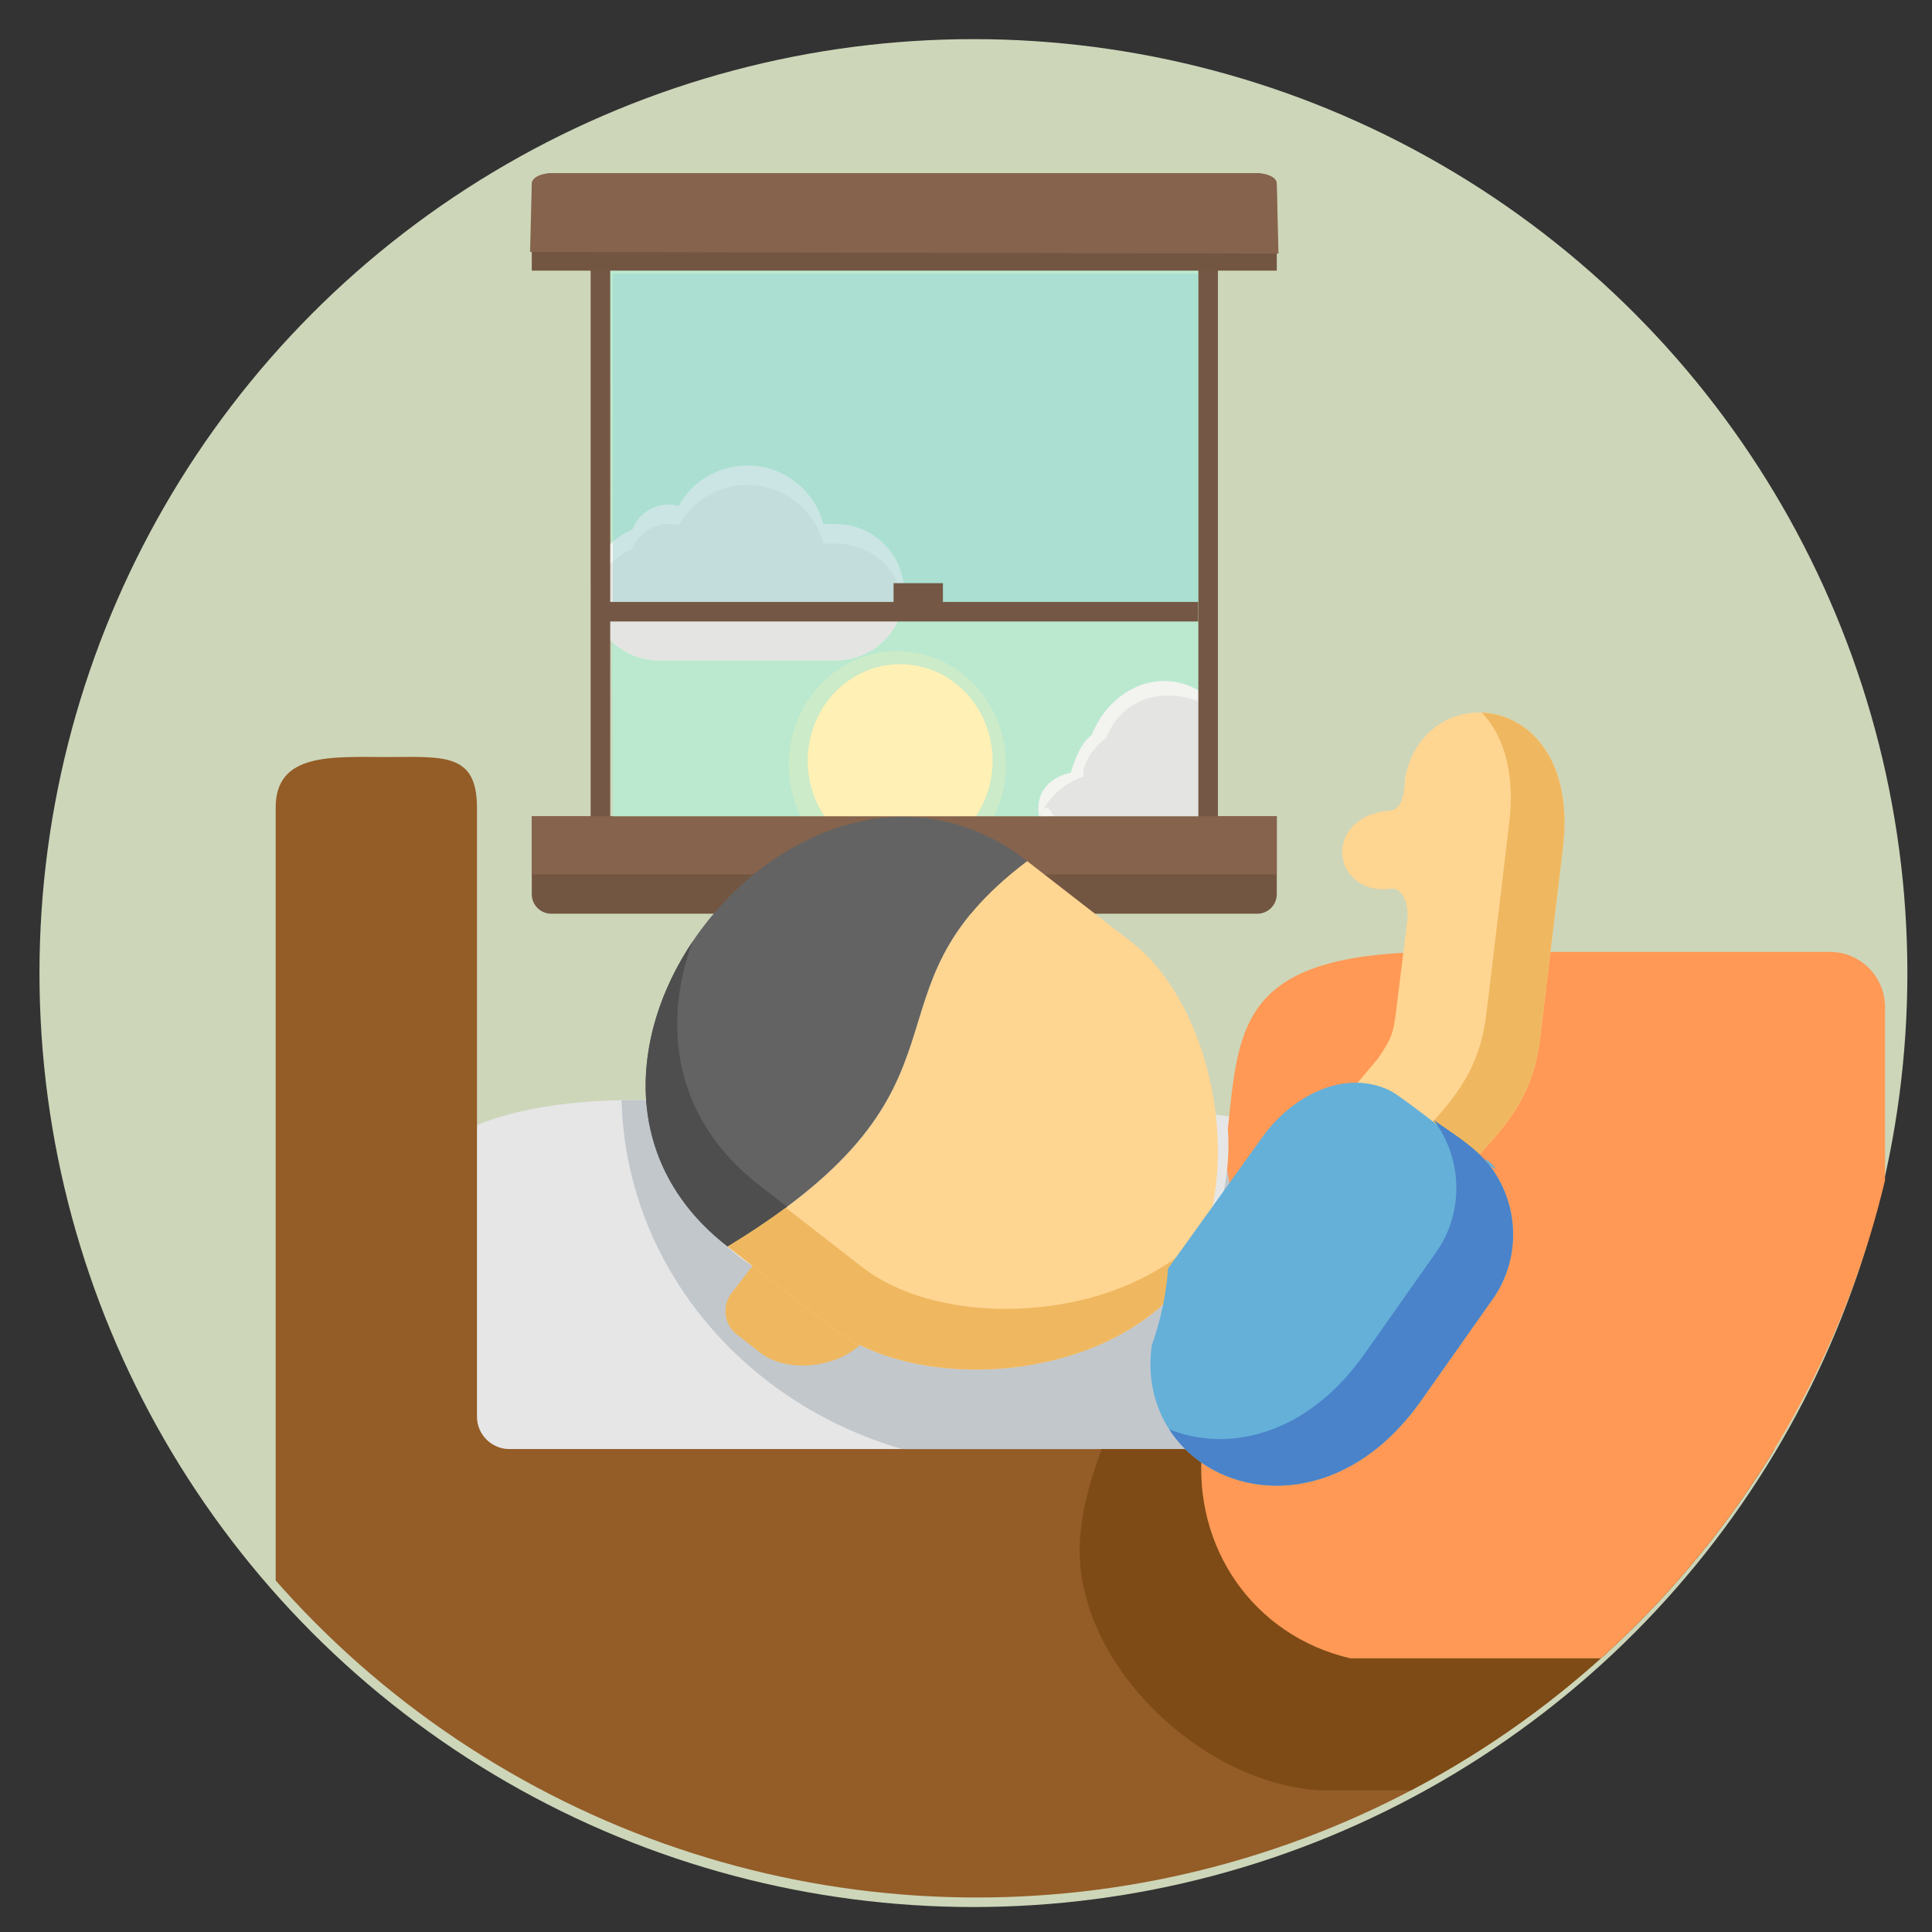
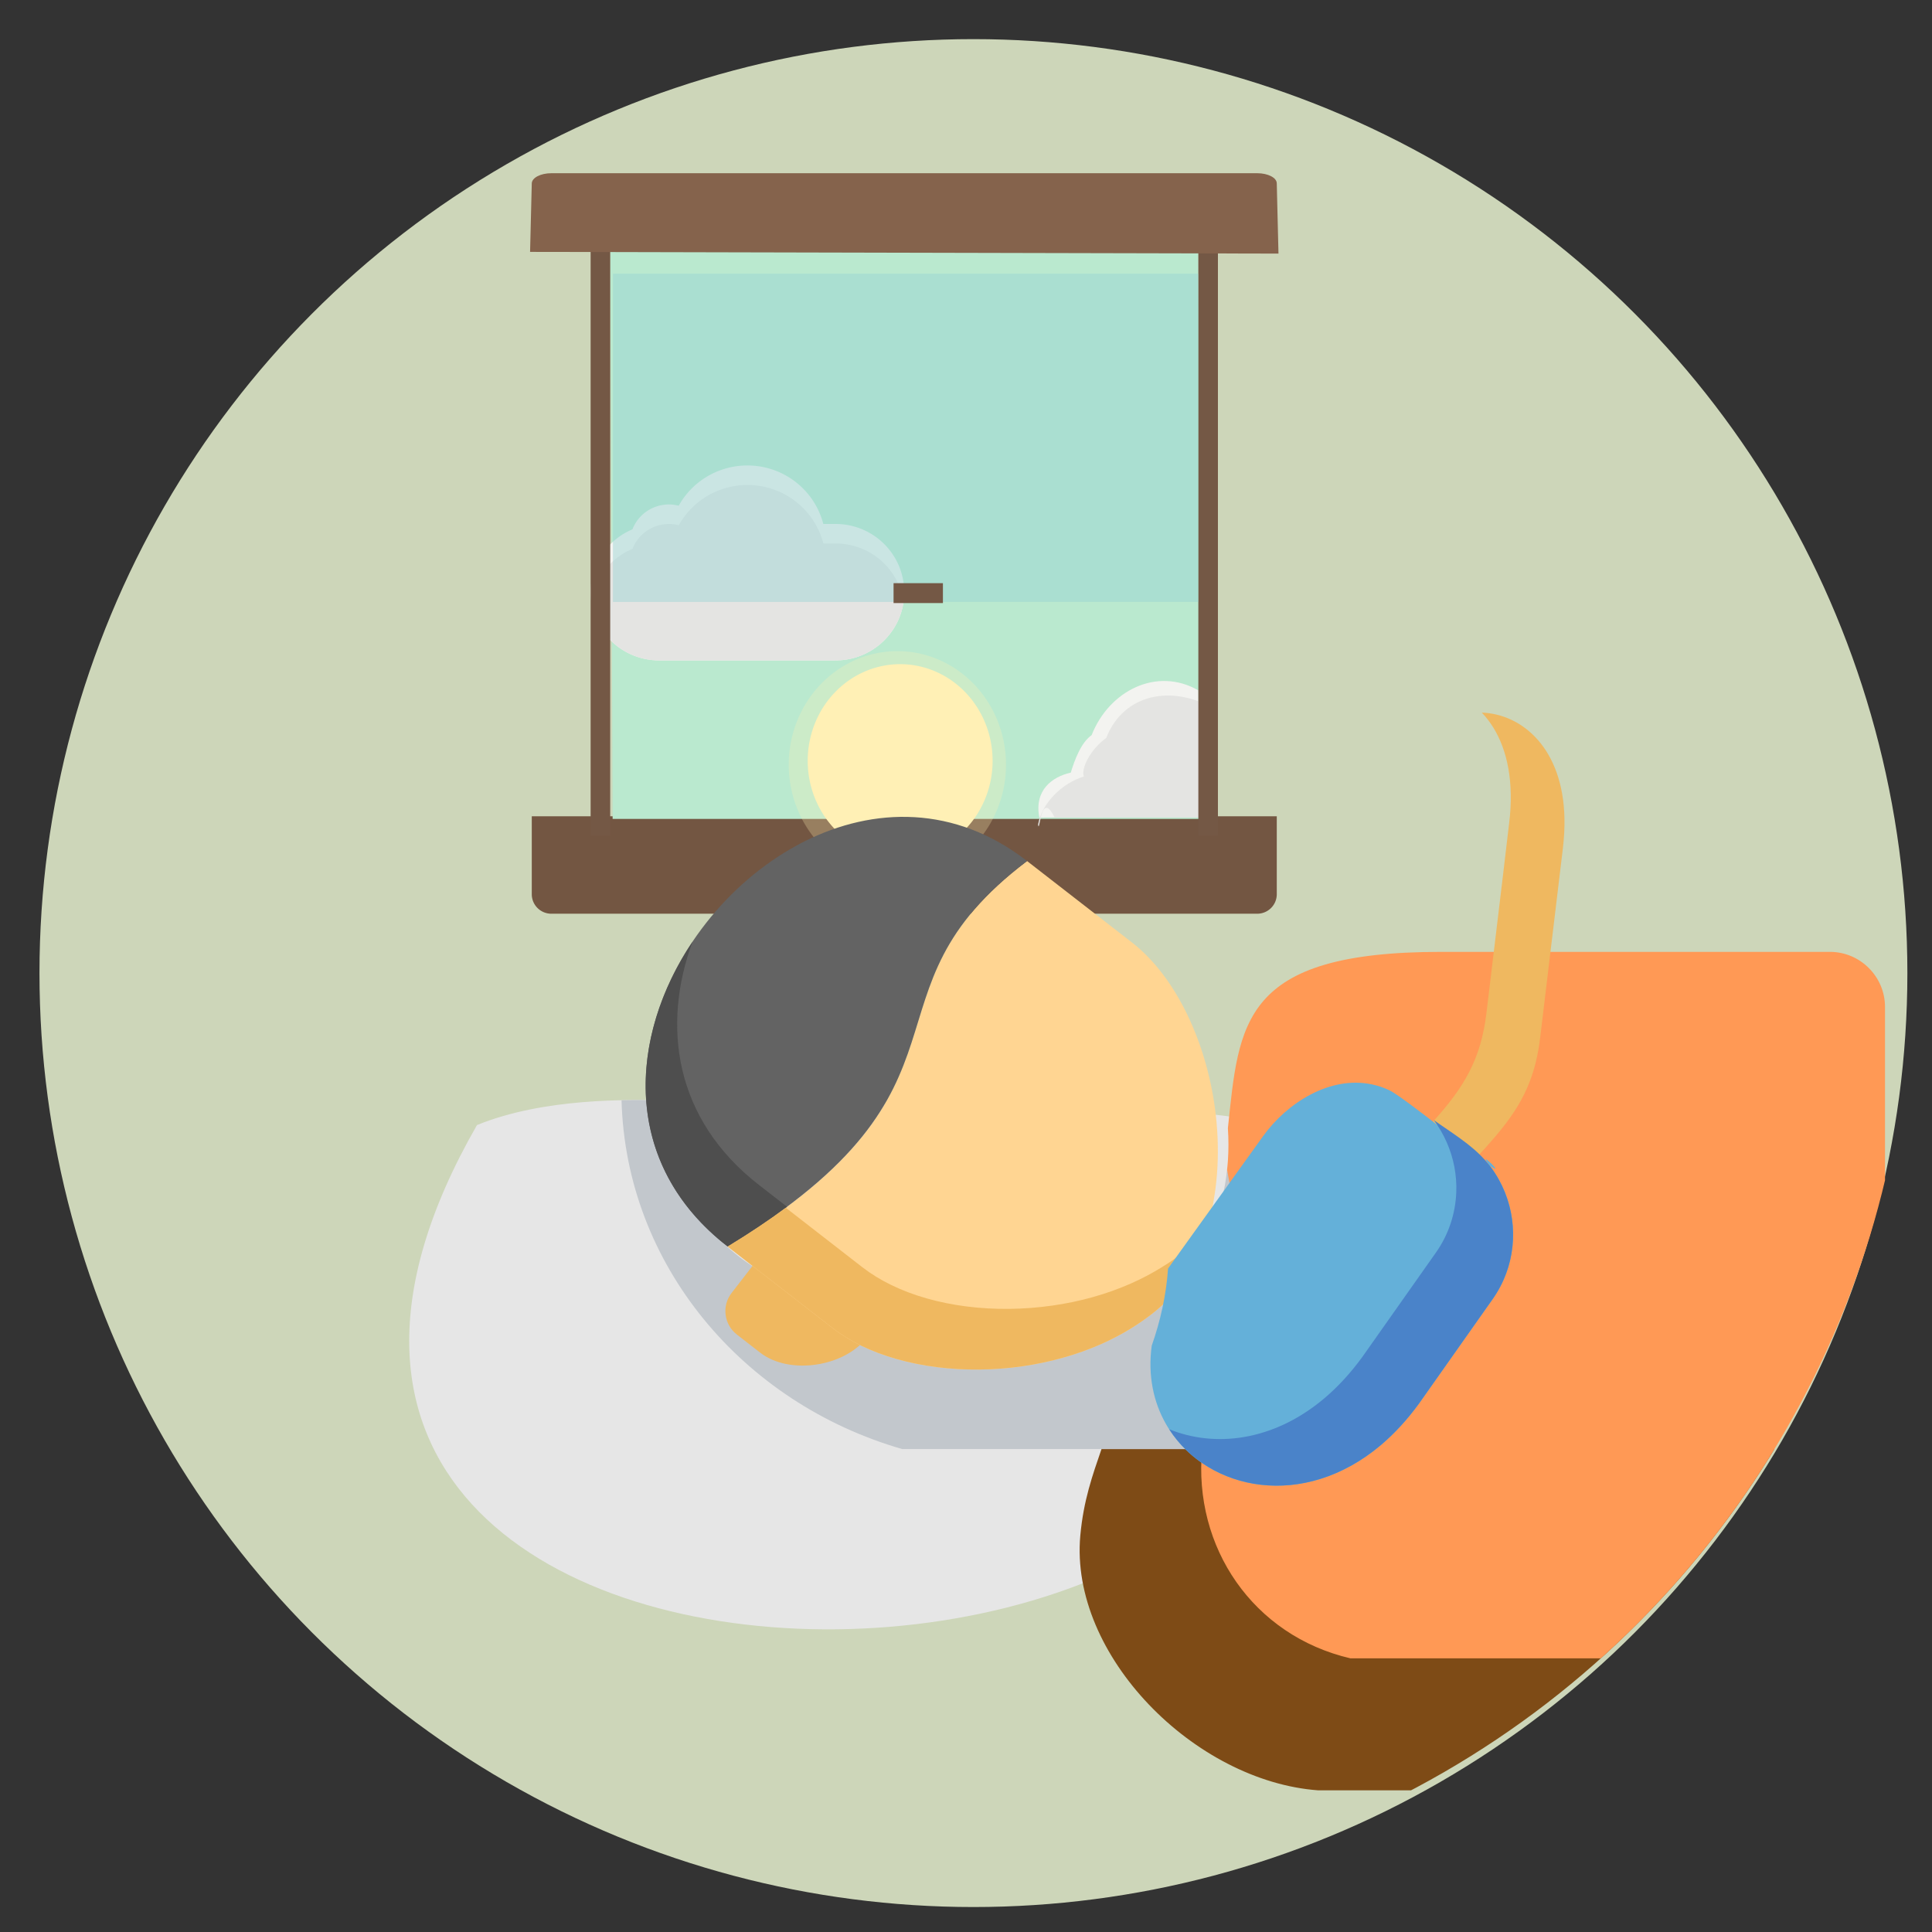
<svg xmlns="http://www.w3.org/2000/svg" xmlns:ns1="http://sodipodi.sourceforge.net/DTD/sodipodi-0.dtd" xmlns:ns2="http://www.inkscape.org/namespaces/inkscape" height="300" viewBox="0 0 37.5 37.5" width="300" version="1.1" id="svg898" ns1:docname="wakeTime.svg" ns2:version="1.0beta2 (2b71d25, 2019-12-03)" ns2:export-filename="/Users/mike.xiao/Documents/Projects/DBT_icons/dbt_icons/wakeTime.png" ns2:export-xdpi="197.75999" ns2:export-ydpi="197.75999">
  <rect x="0" y="0" width="37.5" height="37.5" fill="#333333" stroke="none" />
  <defs id="defs902">
    <clipPath id="clipPath1046" clipPathUnits="userSpaceOnUse">
      <circle r="297.057" cy="151.482" cx="223.039" id="circle1048" style="opacity:1;fill:#554133;fill-opacity:1;stroke-width:3.962" />
    </clipPath>
  </defs>
  <ns1:namedview pagecolor="#ffffff" bordercolor="#666666" ns2:document-rotation="0" borderopacity="1" objecttolerance="10" gridtolerance="10" guidetolerance="10" ns2:pageopacity="0" ns2:pageshadow="2" ns2:window-width="1369" ns2:window-height="805" id="namedview900" showgrid="false" ns2:zoom="1.7330633" ns2:cx="186.76718" ns2:cy="137.53471" ns2:window-x="7" ns2:window-y="31" ns2:window-maximized="0" ns2:current-layer="g952" />
  <g id="flat" transform="matrix(0.752,0,0,0.752,7.66,17.693)">
    <g id="g952" transform="matrix(1.33,0,0,1.33,-6.857,-28.161)">
      <circle style="opacity:1;fill:#cdd6b9;fill-opacity:1;stroke-width:0.242" id="path943" cx="16.388" cy="22.368" r="18.125" />
      <path style="fill:#745845;fill-opacity:1;stroke-width:0.049" id="path949-9" fill="#c99977" d="m 14.799,8.239 h 0.38 V 20.282 h -0.38 z" ns2:connector-curvature="0" />
      <path id="path903" fill="#a27b60" d="m 22.275,19.325 v 1.513 A 0.38,0.378 0 0 1 21.895,21.216 H 8.198 A 0.38,0.378 0 0 1 7.817,20.838 v -1.513 z" ns2:connector-curvature="0" style="fill:#735642;fill-opacity:1;stroke-width:0.047" />
      <path style="fill:#bae9cf;stroke-width:0.047;fill-opacity:1" id="path905" fill="#3775a4" d="M 9.339,8.358 H 20.753 l 0.047,11.018 H 9.386 Z" ns2:connector-curvature="0" ns1:nodetypes="ccccc" />
      <path id="path911" fill="#f3f3f0" d="m 17.667,19.349 c -0.103,-0.526 0.244,-0.79 0.61,-0.871 0.074,-0.242 0.197,-0.582 0.405,-0.728 0.339,-0.863 1.264,-1.332 2.071,-0.869 l 0.003,2.449 z" ns2:connector-curvature="0" ns1:nodetypes="cccccc" style="stroke-width:0.047" />
      <path id="path913" fill="#e4e4e2" d="m 17.963,19.349 c -0.275,-0.568 -0.286,0.349 -0.321,0.138 0.073,-0.424 0.475,-0.809 0.889,-0.934 -0.055,-0.139 0.102,-0.505 0.435,-0.75 0.339,-0.863 1.276,-1.033 2.084,-0.571 l 0.047,2.117 z" ns2:connector-curvature="0" ns1:nodetypes="ccccccc" style="stroke-width:0.047" />
      <path id="path915" fill="#f3f3f0" d="m 15.046,14.976 a 1.317,1.309 0 0 1 -0.014,0.189 1.332,1.324 0 0 1 -1.318,1.135 h -3.424 a 1.331,1.323 0 0 1 -1.318,-1.135 1.31,1.303 0 0 1 -0.014,-0.189 1.332,1.324 0 0 1 0.813,-1.22 0.757,0.752 0 0 1 0.898,-0.458 1.522,1.513 0 0 1 2.806,0.354 h 0.238 a 1.332,1.324 0 0 1 1.332,1.324 z" ns2:connector-curvature="0" style="stroke-width:0.047" />
      <path id="path917" fill="#e4e4e2" d="M 15.032,15.165 A 1.332,1.324 0 0 1 13.714,16.3 H 10.29 A 1.331,1.323 0 0 1 8.972,15.165 1.331,1.323 0 0 1 9.772,14.135 a 0.757,0.752 0 0 1 0.898,-0.458 1.522,1.513 0 0 1 2.806,0.354 h 0.238 a 1.331,1.323 0 0 1 1.318,1.135 z" ns2:connector-curvature="0" style="stroke-width:0.047" />
      <g id="g931" fill="#fbb540" transform="matrix(0.048,0,0,0.047,2.871,1.929)" />
      <path id="path947" fill="#c99977" d="M 8.959,8.358 H 9.339 V 19.704 H 8.959 Z" ns2:connector-curvature="0" style="fill:#745845;fill-opacity:1;stroke-width:0.047" />
      <path id="path949" fill="#c99977" d="m 20.753,8.358 h 0.38 V 19.704 h -0.38 z" ns2:connector-curvature="0" style="fill:#745845;fill-opacity:1;stroke-width:0.047" />
-       <path id="path923" fill="#a27b60" d="M 22.275,8.736 H 7.817 V 7.223 A 0.38,0.378 0 0 1 8.198,6.845 H 21.895 a 0.38,0.378 0 0 1 0.38,0.378 z" ns2:connector-curvature="0" style="fill:#735642;fill-opacity:1;stroke-width:0.047" />
      <path id="path1568" style="fill:#fff0b5;fill-opacity:1;stroke-width:0.316;stroke-linecap:round;paint-order:stroke fill markers;stop-color:#000000" d="m 16.76,18.248 a 1.794,1.875 0 0 1 -1.794,1.875 1.794,1.875 0 0 1 -1.794,-1.875 1.794,1.875 0 0 1 1.794,-1.875 1.794,1.875 0 0 1 1.794,1.875 z" />
      <path d="m 17.02,18.324 a 2.108,2.204 0 0 1 -2.108,2.204 2.108,2.204 0 0 1 -2.108,-2.204 2.108,2.204 0 0 1 2.108,-2.204 2.108,2.204 0 0 1 2.108,2.204 z" style="fill:#fff0b5;fill-opacity:0.266;stroke-width:0.371;stroke-linecap:round;paint-order:stroke fill markers;stop-color:#000000" id="path1568-5" ns2:connector-curvature="0" />
-       <path id="path945" fill="#8d6b54" d="M 7.817,19.325 H 22.275 V 20.452 H 7.817 Z" ns2:connector-curvature="0" style="fill:#85634c;fill-opacity:1;stroke-width:0.047" ns1:nodetypes="ccccc" />
      <g clip-path="url(#clipPath1046)" transform="matrix(0.061,0,0,0.061,2.847,12.947)" id="g899">
        <g fill-rule="evenodd" id="g868">
          <path ns2:connector-curvature="0" d="m 64.039,202.797 c -124.195,216.379 331.941,206.684 259.258,14.219 -5.93,-1.664 -10.516,-15.711 -16.793,-16.555 -55.863,-7.625 -109.301,-2.074 -182.832,-5.52 -11.391,-0.234 -38.285,-0.848 -59.633,7.855 z m 0,0" fill="#e6e6e6" id="path840" />
-           <path style="fill:#945c27;fill-opacity:1" ns1:nodetypes="csssscssscsc" ns2:connector-curvature="0" d="M 0,305.875 V 427.969 C 0,441.195 10.805,452 24.031,452 H 487.965 C 501.164,452 512,441.195 512,427.965 V 305.875 H 74.348 c -5.664,0 -10.309,-4.641 -10.309,-10.309 V 101.789 c 0,-17.609 -10.855,-16.079 -28.464,-16.079 C 17.938,85.714 0,84.18 0,101.789 Z" fill="#b5722f" id="path842" />
          <path ns2:connector-curvature="0" d="m 110.031,194.883 c 1.375,52.387 38.547,96.363 89.301,110.992 h 95.402 l 25.902,-42.984 -17.957,-45.875 c -1.344,12.938 -5.668,21.699 -15.246,31.336 -0.234,0.234 -0.496,0.496 -0.758,0.727 -8.207,8.031 -18.574,14.312 -29.609,18.633 -20.441,7.941 -43.219,9.082 -59.078,1.867 l -37.145,-16.906 c -25.641,-11.652 -36.707,-34.051 -37.172,-57.73 -3.391,-0.059 -8.117,-0.176 -13.641,-0.059 z m 0,0" fill="#c2c7cc" id="path844" />
          <path style="fill:#7e4b16;fill-opacity:1" ns2:connector-curvature="0" d="m 255.984,333.414 c -3.445,38.137 36.387,78.141 75.664,81.031 H 450.5 c 47.395,0 61.5,-9.867 61.5,-54.867 V 305.879 H 262.73 c -2.863,8.32 -5.723,16.32 -6.746,27.535 z m 0,0" fill="#91561a" id="path846" />
          <g id="g1586" transform="matrix(0.481,0.916,0.916,-0.481,-69.762,93)">
            <path id="path848" fill="#eda93b" d="m 236.185,110.493 -5.695,12.469 28.211,12.848 c 3.035,1.371 6.016,3.156 8.906,5.258 4.848,-10.309 -0.641,-26.602 -11.125,-31.363 l -8.234,-3.738 c -4.559,-2.074 -9.988,-0.059 -12.062,4.527 z m 0,0" ns2:connector-curvature="0" style="fill:#efb860;fill-opacity:1" />
            <path id="path850" fill="#ffdda6" d="m 222.988,116.039 c -6.105,95.984 -51.074,69.672 -62.145,136.633 l 37.145,16.906 c 15.859,7.215 38.637,6.074 59.078,-1.867 11.387,-4.441 22.047,-10.98 30.371,-19.359 9.578,-9.637 13.898,-18.398 15.242,-31.336 0.117,-0.902 0.176,-1.84 0.262,-2.832 0.234,-3.418 0.234,-6.891 0,-10.395 -0.555,-8.266 -2.395,-16.617 -5.199,-24.559 -5.984,-16.879 -16.469,-32.004 -28.703,-41.027 -2.891,-2.102 -5.871,-3.887 -8.906,-5.258 l -28.211,-12.848 z m 0,0" ns2:connector-curvature="0" style="fill:#ffd592;fill-opacity:1" />
            <path id="path852" fill="#808080" d="m 222.988,116.039 c -54.316,-24.703 -98.703,27.738 -99.316,76.301 -0.031,0.879 -0.031,1.754 0,2.602 0.465,23.68 11.535,46.078 37.172,57.73 11.07,-66.957 56.039,-40.648 62.145,-136.633 z m 0,0" ns2:connector-curvature="0" style="fill:#636363;fill-opacity:1" />
            <path id="path854" fill="#666" d="m 222.988,116.039 c -38.141,-17.348 -71.371,3.328 -88.016,34.02 18.25,-20.207 45.496,-30.457 75.809,-16.648 l 8.938,4.062 0.934,0.438 c 1.051,-6.512 1.84,-13.754 2.336,-21.871 z m 0,0" ns2:connector-curvature="0" style="fill:#4e4e4e;fill-opacity:1" />
            <path id="path856" fill="#fcc368" d="m 222.988,116.039 c -0.496,7.914 -1.258,15.008 -2.25,21.375 l 27.156,12.352 c 3.066,1.402 6.047,3.184 8.91,5.285 12.262,8.992 22.719,24.121 28.703,41.027 2.836,7.941 4.645,16.266 5.199,24.559 0.234,3.473 0.234,6.977 0,10.395 -0.059,0.965 -0.145,1.93 -0.234,2.832 -0.613,5.754 -1.812,10.691 -3.797,15.215 0.266,-0.234 0.527,-0.496 0.762,-0.73 9.578,-9.633 13.898,-18.395 15.242,-31.332 0.117,-0.906 0.176,-1.84 0.262,-2.832 0.234,-3.418 0.234,-6.891 0,-10.398 -0.555,-8.262 -2.395,-16.613 -5.199,-24.555 -5.984,-16.879 -16.469,-32.008 -28.703,-41.031 -2.891,-2.102 -5.871,-3.883 -8.906,-5.254 l -28.211,-12.848 z m 0,0" ns2:connector-curvature="0" style="fill:#efb860;fill-opacity:1" />
          </g>
-           <path style="fill:#ff9955;fill-opacity:1" ns2:connector-curvature="0" d="m 294.738,305.875 c -2.922,31.336 16.293,59.367 47.191,66.578 H 459.816 C 500.027,372.453 512,364.336 512,327.367 V 165.215 c 0,-9.637 -7.887,-17.523 -17.52,-17.523 H 370.75 c -63.66,0 -64.246,22.691 -67.809,56.098 0.234,3.504 0.234,6.977 0,10.395 -0.086,0.992 -0.145,1.926 -0.262,2.832 11.125,57.352 -5.375,61.441 -7.941,88.859 z m 0,0" fill="#f78411" id="path858" />
-           <path style="fill:#ffd592;fill-opacity:1" ns2:connector-curvature="0" d="m 356.455,166.478 1.468,-11.858 2.01,-16.111 c 0.833,-6.561 -1.74,-11.313 -4.98,-10.907 -19.074,2.479 -22.27,-23 -0.637,-24.818 5.302,-0.421 4.588,-8.368 5.117,-10.984 0.314,-1.459 0.716,-2.818 1.195,-4.141 0.528,-1.494 1.175,-2.899 1.928,-4.191 11.806,-20.703 46.784,-15.059 47.462,21.83 0.057,2.886 -0.106,5.962 -0.483,9.229 l -7.255,60.495 c -1.732,14.536 -6.982,23.434 -16.629,34.135 l -22.26,24.7 -34.197,-15.729 10.838,-23.844 10.694,-12.697 c 4.259,-6.464 4.775,-7.512 5.729,-15.11 z m 0,0" fill="#ffdda6" id="path860" ns2:transform-center-x="-1.6389386" ns2:transform-center-y="0.78387687" />
+           <path style="fill:#ff9955;fill-opacity:1" ns2:connector-curvature="0" d="m 294.738,305.875 c -2.922,31.336 16.293,59.367 47.191,66.578 H 459.816 C 500.027,372.453 512,364.336 512,327.367 V 165.215 c 0,-9.637 -7.887,-17.523 -17.52,-17.523 H 370.75 c -63.66,0 -64.246,22.691 -67.809,56.098 0.234,3.504 0.234,6.977 0,10.395 -0.086,0.992 -0.145,1.926 -0.262,2.832 11.125,57.352 -5.375,61.441 -7.941,88.859 z " fill="#f78411" id="path858" />
          <path style="fill:#efb860;fill-opacity:1" ns2:connector-curvature="0" d="m 368.563,201.298 c 9.623,-10.713 14.9,-19.598 16.633,-34.134 l 5.244,-43.68 1.988,-16.83 c 0.401,-3.255 0.563,-6.328 0.506,-9.214 -0.223,-11.742 -3.898,-20.307 -9.216,-25.871 12.834,0.468 25.862,11.349 26.304,33.73 0.054,2.884 -0.106,5.962 -0.481,9.225 l -1.893,15.782 -5.362,44.713 c -0.013,0.028 -0.025,0.053 -0.009,0.095 0,0 -0.011,0.025 -0.025,0.053 -0.131,1.191 -0.305,2.336 -0.489,3.438 -2.131,12.456 -7.283,20.724 -16.087,30.498 -0.011,0.025 -0.011,0.025 -0.025,0.053 l -22.255,24.698 -0.137,-0.544 c 0.011,-0.025 0.011,-0.025 -0.013,-0.036 -0.004,-0.066 -0.016,-0.106 -0.021,-0.169 -0.753,-3.111 -2.053,-6.156 -3.559,-9.097 -1.407,-2.672 -2.969,-5.287 -4.519,-7.862 z m 0,0" fill="#fcc368" id="path862" ns2:transform-center-x="-2.4307605" ns2:transform-center-y="0.78446638" />
          <g id="g1590" transform="matrix(1,0,0,-1,-19.038,452.216)">
            <path id="path864" fill="#64b0d9" d="m 302.941,203.789 30.195,42.051 c 7.68,10.715 21.375,19.328 34.633,16.527 1.871,-0.383 3.738,-0.996 5.578,-1.871 4.559,-2.188 27.566,-20.883 31.801,-23.859 6.102,-4.324 -4.555,5.902 0.031,-0.027 l 0.348,-0.438 c 9.082,-12.059 9.844,-29.172 0.672,-42.137 l -23.391,-33.172 c -3.793,-5.227 -7.855,-9.578 -12.059,-13.172 -33.961,-28.73 -78.086,-6.102 -73.004,31.539 2.801,7.941 4.641,16.293 5.195,24.559 z" ns2:connector-curvature="0" style="fill:#64b0d9;fill-opacity:1" ns1:nodetypes="cccccccccccc" />
            <path id="path866" fill="#4a83c9" d="m 364.762,175.668 23.391,33.172 c 4.117,5.84 6.223,12.5 6.484,19.184 0.117,2.719 -0.117,5.461 -0.613,8.148 -1.02,5.316 -3.242,10.395 -6.539,14.836 0.027,-0.031 0.055,-0.059 0.117,-0.09 3.387,-2.395 7.035,-4.73 10.422,-7.359 2.66,-2.074 5.113,-4.32 7.125,-6.922 0.031,0 0.031,0 0.031,-0.027 l 0.348,-0.438 c 1.898,-2.512 3.418,-5.285 4.586,-8.148 4.379,-10.922 3.328,-23.742 -3.914,-33.988 l -23.391,-33.176 c -3.793,-5.227 -7.855,-9.578 -12.059,-13.168 -24.734,-20.938 -54.898,-14.602 -67.457,4.965 14.426,-5.898 33.086,-3.941 49.41,9.867 4.203,3.566 8.266,7.918 12.059,13.145 z m 0,0" ns2:connector-curvature="0" style="fill:#4a83c9;fill-opacity:1" />
          </g>
        </g>
      </g>
-       <path ns2:connector-curvature="0" d="m 20.75,15.165 v 0.38 H 8.972 v -0.38 z" fill="#c99977" id="path949-9-9" style="fill:#745845;fill-opacity:1;stroke-width:0.048" />
      <rect ry="0" y="8.795" x="9.392" height="6.37" width="11.358" id="rect1029" style="fill:#96d4d4;fill-opacity:0.431;stroke-width:0.338;stroke-linecap:round;paint-order:stroke fill markers;stop-color:#000000" />
      <path style="fill:#745845;fill-opacity:1;stroke-width:0.014" id="path949-9-9-6" fill="#c99977" d="m 15.796,14.801 v 0.386 h -0.958 v -0.386 z" ns2:connector-curvature="0" />
      <path ns1:nodetypes="ccssssc" id="path923-2" fill="#a27b60" d="M 22.308,8.405 7.784,8.372 7.817,7.042 C 7.82,6.933 7.988,6.845 8.198,6.845 H 21.895 c 0.21,0 0.38,0.088 0.38,0.197 z" ns2:connector-curvature="0" style="fill:#85634c;fill-opacity:1;stroke-width:0.034" />
    </g>
  </g>
</svg>